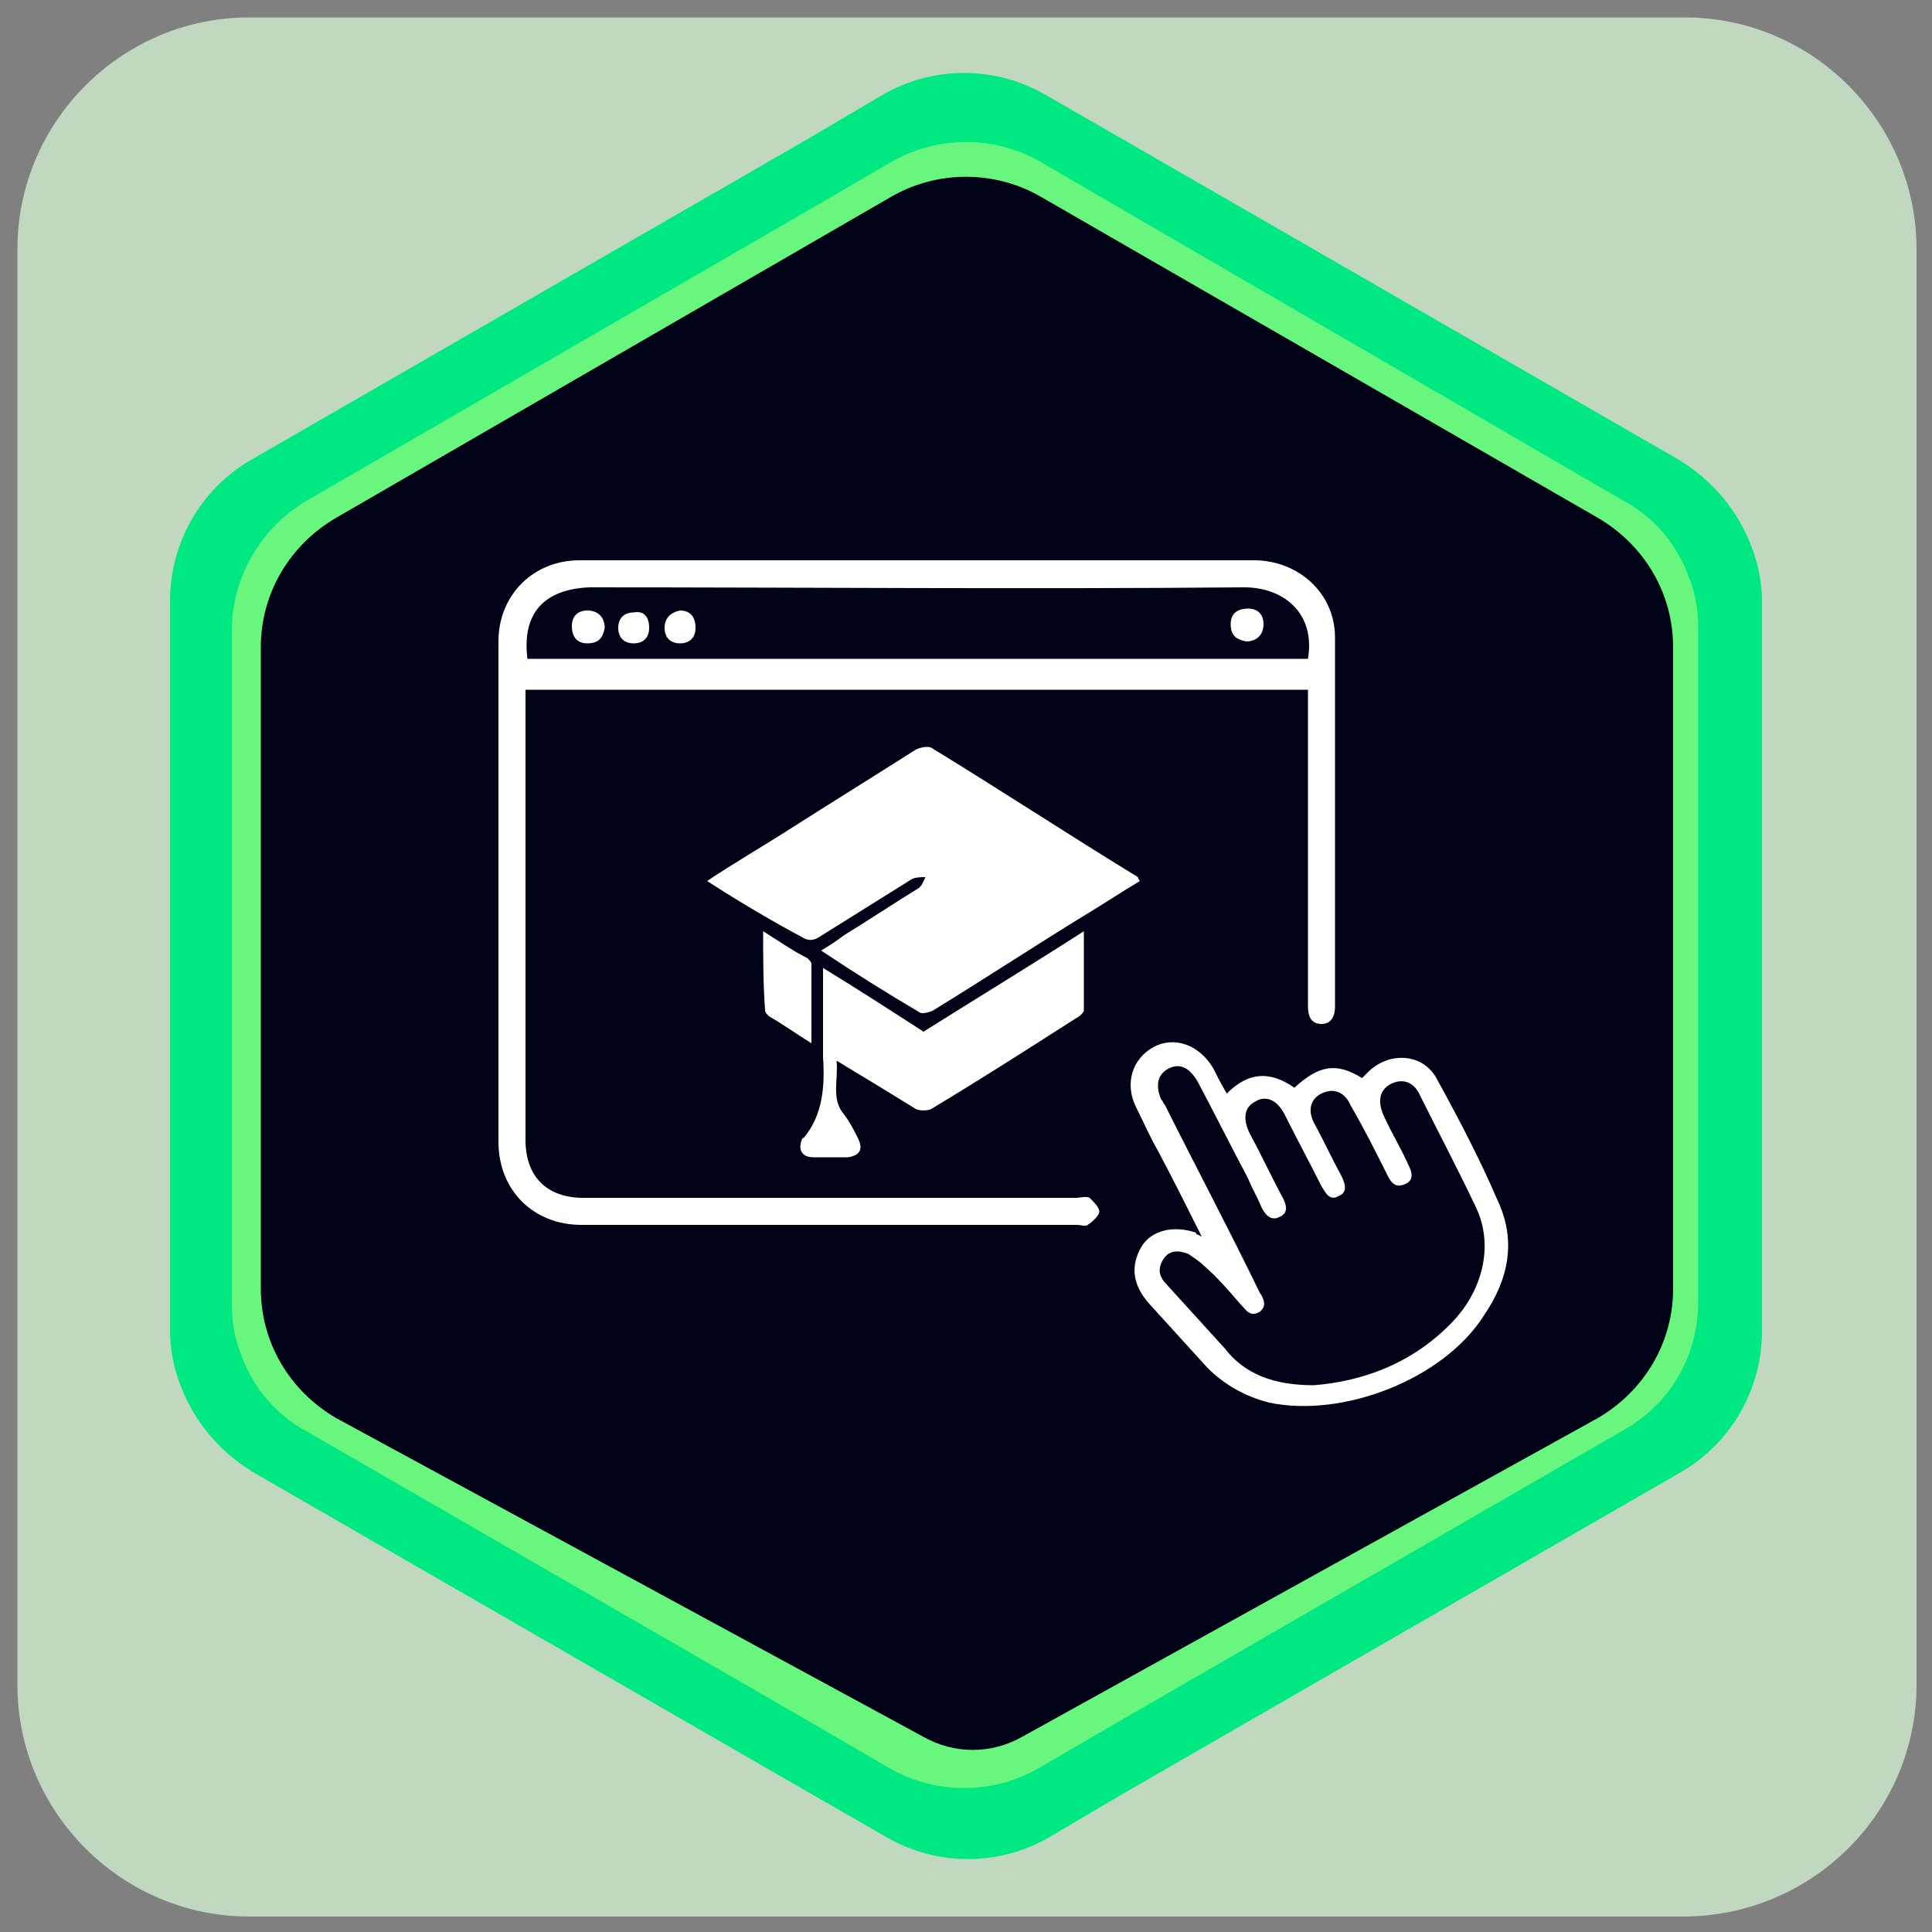
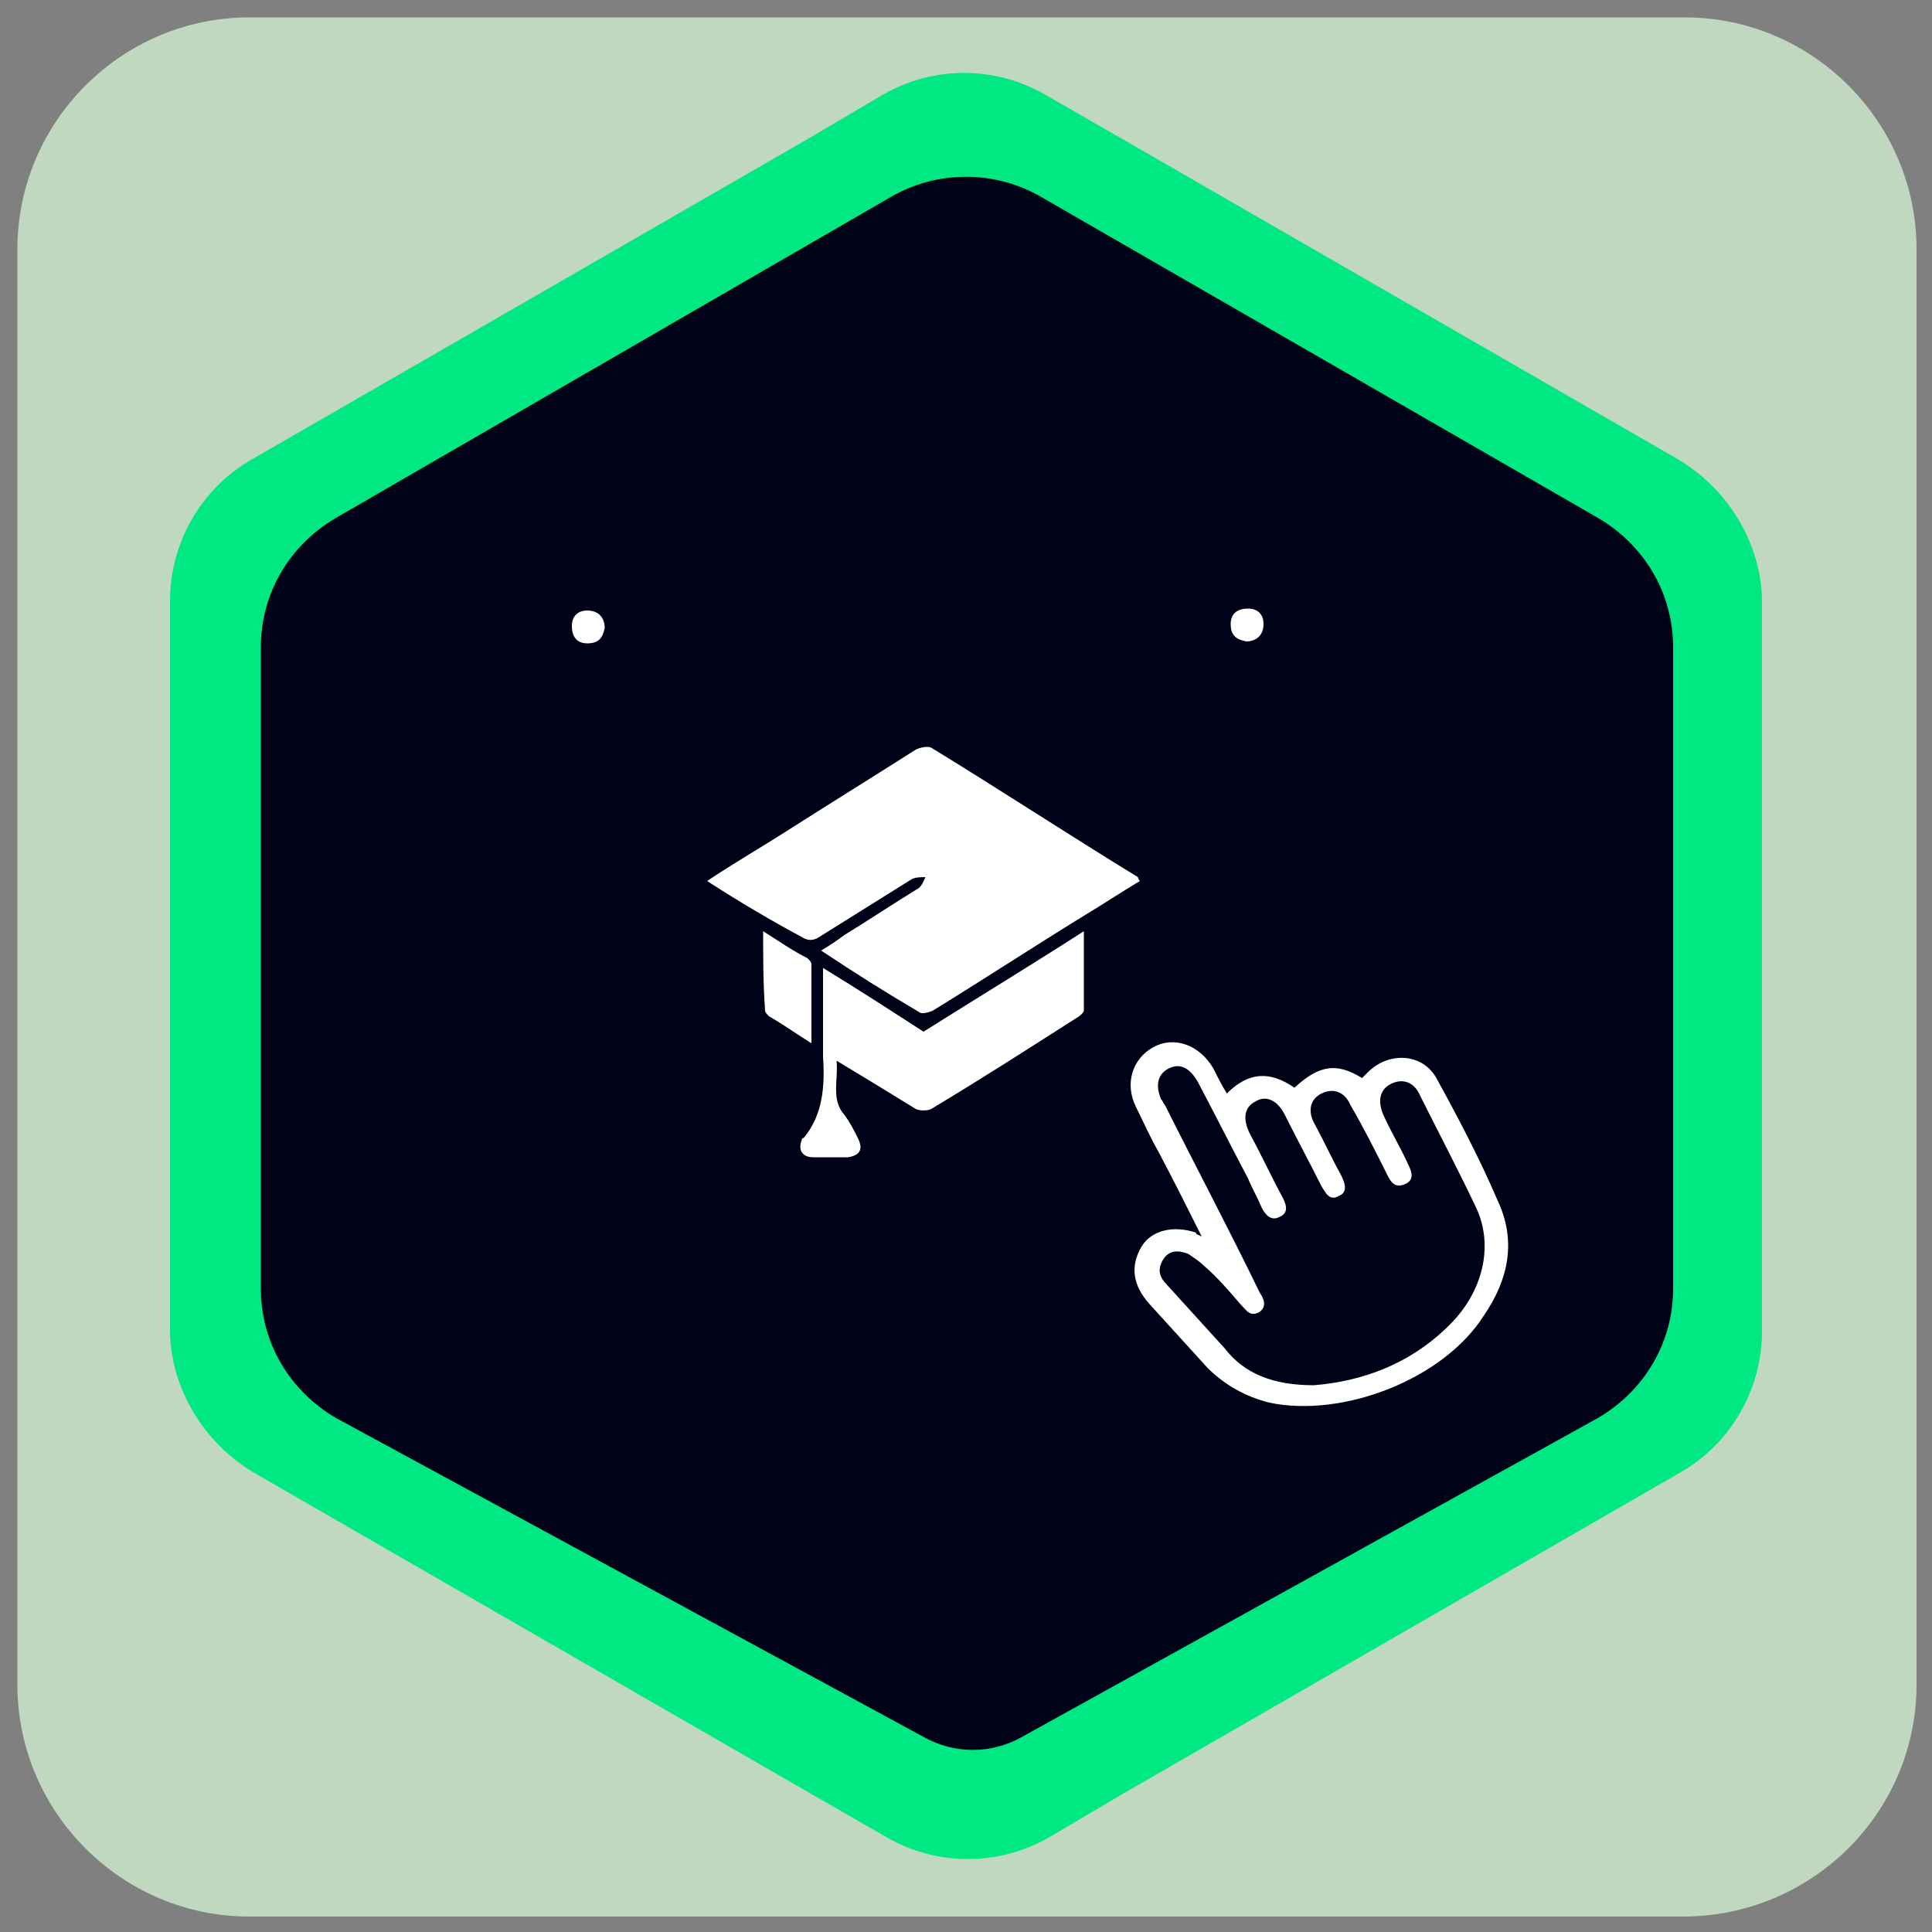
<svg xmlns="http://www.w3.org/2000/svg" id="Capa_1" x="0px" y="0px" viewBox="0 0 100 100" style="enable-background:new 0 0 100 100;" xml:space="preserve">
  <rect x="0" y="0" width="100" height="100" fill="#808080" stroke="none" />
  <style type="text/css">	.st0{fill:#C0D8C0;}	.st1{fill:url(#SVGID_1_);}	.st2{opacity:0.6;fill:#ADFF7D;enable-background:new    ;}	.st3{fill:#000217;}	.st4{fill:#FFFFFF;}</style>
  <g>
    <g>
      <path class="st0" d="M87.1,99.2H12.9c-6.6,0-12-5.4-12-12V12.9c0-6.6,5.4-12,12-12h74.3c6.6,0,12,5.4,12,12v74.3   C99.2,93.8,93.8,99.2,87.1,99.2z" />
      <linearGradient id="SVGID_1_" gradientUnits="userSpaceOnUse" x1="8.8" y1="49.89" x2="91.2" y2="49.89" gradientTransform="matrix(1 0 0 -1 0 99.89)">
        <stop offset="0" style="stop-color:#00E881" />
        <stop offset="1" style="stop-color:#00E881" />
      </linearGradient>
      <path class="st1" d="M91.2,68.9v-0.3V31.1c0-0.9-0.2-1.9-0.5-2.7c-0.7-1.9-2-3.5-3.8-4.6L58.1,7.2l0,0l-4-2.3   c-2.6-1.5-5.8-1.5-8.4,0l-3.9,2.3l0,0L13,23.8c-2.6,1.5-4.2,4.3-4.2,7.3l0,0l0,0v0.3v37.5c0,0.9,0.2,1.9,0.5,2.7   c0.7,1.9,2,3.5,3.8,4.6l28.8,16.6l0,0l4,2.3c2.6,1.5,5.8,1.5,8.4,0l3.9-2.3l0,0L87,76.2C89.6,74.7,91.2,71.9,91.2,68.9L91.2,68.9   L91.2,68.9z" />
-       <path class="st2" d="M87.9,67.4v-0.3V32.6c0-0.9-0.1-1.7-0.4-2.5c-0.6-1.8-1.8-3.3-3.5-4.2L57.5,10.5l0,0l-3.6-2.1   c-2.4-1.4-5.4-1.4-7.8,0l-3.6,2.1l0,0L15.9,25.9c-2.4,1.4-3.9,4-3.9,6.7l0,0l0,0v0.3v34.5c0,0.9,0.1,1.7,0.4,2.5   c0.6,1.8,1.8,3.3,3.5,4.2l26.5,15.3l0,0l3.6,2.1c2.4,1.4,5.4,1.4,7.8,0l3.6-2.1l0,0l26.5-15.3C86.5,72.7,87.9,70.1,87.9,67.4   L87.9,67.4L87.9,67.4z" />
      <g>
        <path class="st3" d="M13.5,33.5c0-2.8,1.5-5.3,3.9-6.7l28.7-16.6c2.4-1.4,5.4-1.4,7.8,0l28.8,16.6c2.4,1.4,3.9,3.9,3.9,6.7v33.2    c0,2.8-1.5,5.3-3.9,6.7L52.9,89.9c-1.6,0.9-3.5,0.9-5.1,0L17.4,73.4c-2.4-1.4-3.9-3.9-3.9-6.7V33.5z" />
      </g>
    </g>
  </g>
  <g id="OJw5wW_00000178915718787760503920000009611956951765886870_">
    <g>
-       <path class="st4" d="M67.7,35.7c-13.5,0-27,0-40.5,0c0,0.3,0,0.5,0,0.7c0,7.5,0,15.1,0,22.6c0,1.9,1.1,3,3,3c8.5,0,17,0,25.5,0   c0.2,0,0.5-0.1,0.7,0c0.2,0.2,0.5,0.5,0.5,0.7c0,0.2-0.3,0.5-0.6,0.7c-0.1,0.1-0.4,0-0.5,0c-8.6,0-17.2,0-25.7,0   c-2.5,0-4.3-1.8-4.3-4.3c0-8.6,0-17.2,0-25.9c0-2.4,1.8-4.2,4.2-4.2c11.6,0,23.3,0,34.9,0c2.3,0,4.2,1.7,4.2,4   c0,6.4,0,12.7,0,19.1c0,0.5-0.2,0.9-0.7,0.9c-0.6,0-0.7-0.5-0.7-0.9c0-5.2,0-10.3,0-15.5C67.7,36.3,67.7,36,67.7,35.7z M27.3,34.1   c13.5,0,27,0,40.4,0c0.4-2.4-1.3-3.7-3.3-3.7c-11.3,0.1-22.6,0-33.9,0C28.2,30.5,27,31.7,27.3,34.1z" />
      <path class="st4" d="M36.6,45.6c1.5-1,2.9-1.8,4.3-2.7c2.2-1.4,4.3-2.7,6.5-4.1c0.2-0.1,0.6-0.2,0.8-0.1c3.6,2.2,7.1,4.5,10.7,6.7   c0,0,0,0.1,0.1,0.2c-1,0.6-1.9,1.2-2.9,1.8c-2.6,1.6-5.2,3.3-7.8,4.9c-0.2,0.1-0.6,0.2-0.7,0.1c-1.7-1-3.3-2-5.1-3.2   c0.5-0.3,0.8-0.5,1.2-0.8c1.3-0.8,2.5-1.6,3.8-2.4c0.2-0.1,0.3-0.4,0.4-0.6c-0.2,0-0.5,0-0.7,0.1c-1.6,1-3.2,2-4.8,3   c-0.3,0.2-0.6,0.2-0.9,0C40,47.7,38.3,46.7,36.6,45.6z" />
      <path class="st4" d="M62.2,64c-0.8-1.6-1.5-3-2.3-4.5c-0.4-0.7-0.7-1.4-1.1-2.2c-0.6-1.2-0.2-2.5,0.9-3.1c1.1-0.6,2.4-0.1,3.1,1.1   c0.2,0.4,0.4,0.8,0.7,1.3c1.1-1.1,2.2-1.2,3.5-0.3c1.3-1.2,2.2-1.3,3.5-0.5c0.1-0.1,0.2-0.2,0.3-0.3c1.1-1.1,2.9-1,3.6,0.4   c1.1,2,2.2,4.1,3.1,6.2c1,2.1,0.6,4.1-0.7,6c-2.1,3.3-7.3,5.3-11.1,4.5c-1.2-0.3-2.3-0.9-3.2-1.8c-1-1.1-2-2.2-3-3.3   c-0.9-1-1-2-0.4-3c0.5-0.8,1.6-1.1,2.8-0.7C61.9,63.9,62,63.9,62.2,64z M68,71.7c2.5-0.2,5.1-1.1,7.2-3.3c1.6-1.7,2.1-4,1.2-5.9   c-0.9-1.9-1.9-3.8-2.9-5.8c-0.3-0.7-0.9-0.9-1.5-0.6c-0.6,0.3-0.7,0.9-0.4,1.6c0.4,0.9,0.9,1.7,1.3,2.6c0.2,0.4,0.3,0.8-0.2,1   c-0.5,0.2-0.7-0.1-0.9-0.5c-0.6-1.2-1.2-2.4-1.9-3.6c-0.3-0.7-0.9-0.9-1.5-0.6c-0.6,0.3-0.7,0.9-0.4,1.5c0.5,0.9,0.9,1.8,1.4,2.7   c0.2,0.4,0.4,0.9-0.1,1.1c-0.5,0.3-0.7-0.2-0.9-0.5c-0.6-1.2-1.3-2.5-1.9-3.7c-0.4-0.8-1-1-1.5-0.7c-0.6,0.3-0.7,0.9-0.3,1.7   c0.6,1.1,1.1,2.2,1.7,3.3c0.2,0.4,0.3,0.8-0.2,1c-0.4,0.2-0.7-0.1-0.9-0.5c-0.2-0.5-0.5-1-0.7-1.5c-0.9-1.7-1.7-3.3-2.6-5   c-0.4-0.7-0.9-1-1.5-0.7c-0.6,0.3-0.7,0.9-0.4,1.6c0.1,0.1,0.1,0.2,0.2,0.3c1.6,3.2,3.3,6.4,4.9,9.7c0.2,0.3,0.4,0.7,0,1   c-0.5,0.3-0.7-0.1-1-0.4c-0.6-0.7-1.2-1.4-1.9-2c-0.2-0.2-0.5-0.4-0.8-0.6c-0.5-0.2-1-0.2-1.3,0.3c-0.3,0.5-0.2,0.9,0.2,1.3   c1,1.1,2,2.2,3,3.3C64.4,71.1,65.9,71.7,68,71.7z" />
      <path class="st4" d="M42.6,50.1c1.8,1.1,3.5,2.2,5.2,3.3c2.7-1.7,5.5-3.4,8.3-5.2c0,1.5,0,2.8,0,4.1c0,0.1-0.2,0.3-0.4,0.4   c-2.5,1.6-5,3.2-7.5,4.7c-0.2,0.1-0.6,0.1-0.8,0c-1.3-0.8-2.6-1.6-4.1-2.5c0.1,1-0.3,2,0.4,2.8c0.3,0.4,0.5,0.8,0.7,1.2   c0.3,0.6,0.1,0.9-0.5,1c-0.6,0-1.2,0-1.8,0c-0.6,0-0.8-0.4-0.6-0.9c0,0,0-0.1,0.1-0.1c1-1.2,1.1-2.7,1-4.2   C42.6,53.2,42.6,51.7,42.6,50.1z" />
      <path class="st4" d="M39.5,48.2c0.8,0.5,1.5,1,2.3,1.4c0.1,0.1,0.2,0.2,0.2,0.3c0,1.3,0,2.6,0,4.1c-0.8-0.5-1.5-1-2.2-1.4   c-0.1-0.1-0.2-0.2-0.2-0.3C39.5,50.9,39.5,49.6,39.5,48.2z" />
      <path class="st4" d="M31.3,32.5c-0.1,0.5-0.3,0.8-0.9,0.8c-0.5,0-0.8-0.3-0.8-0.9c0-0.5,0.3-0.8,0.8-0.8   C31,31.6,31.3,32,31.3,32.5z" />
-       <path class="st4" d="M33.6,32.5c0,0.5-0.3,0.8-0.8,0.8c-0.5,0-0.8-0.3-0.8-0.8c0-0.5,0.3-0.8,0.8-0.8   C33.3,31.6,33.6,31.9,33.6,32.5z" />
-       <path class="st4" d="M36,32.5c0,0.5-0.3,0.8-0.8,0.8c-0.5,0-0.8-0.3-0.8-0.8c0-0.5,0.3-0.8,0.8-0.9C35.7,31.6,36,31.9,36,32.5z" />
      <path class="st4" d="M64.5,33.2c-0.5-0.1-0.8-0.3-0.8-0.9c0-0.5,0.3-0.8,0.9-0.8c0.5,0,0.8,0.3,0.8,0.8   C65.4,32.9,65,33.2,64.5,33.2z" />
    </g>
  </g>
</svg>